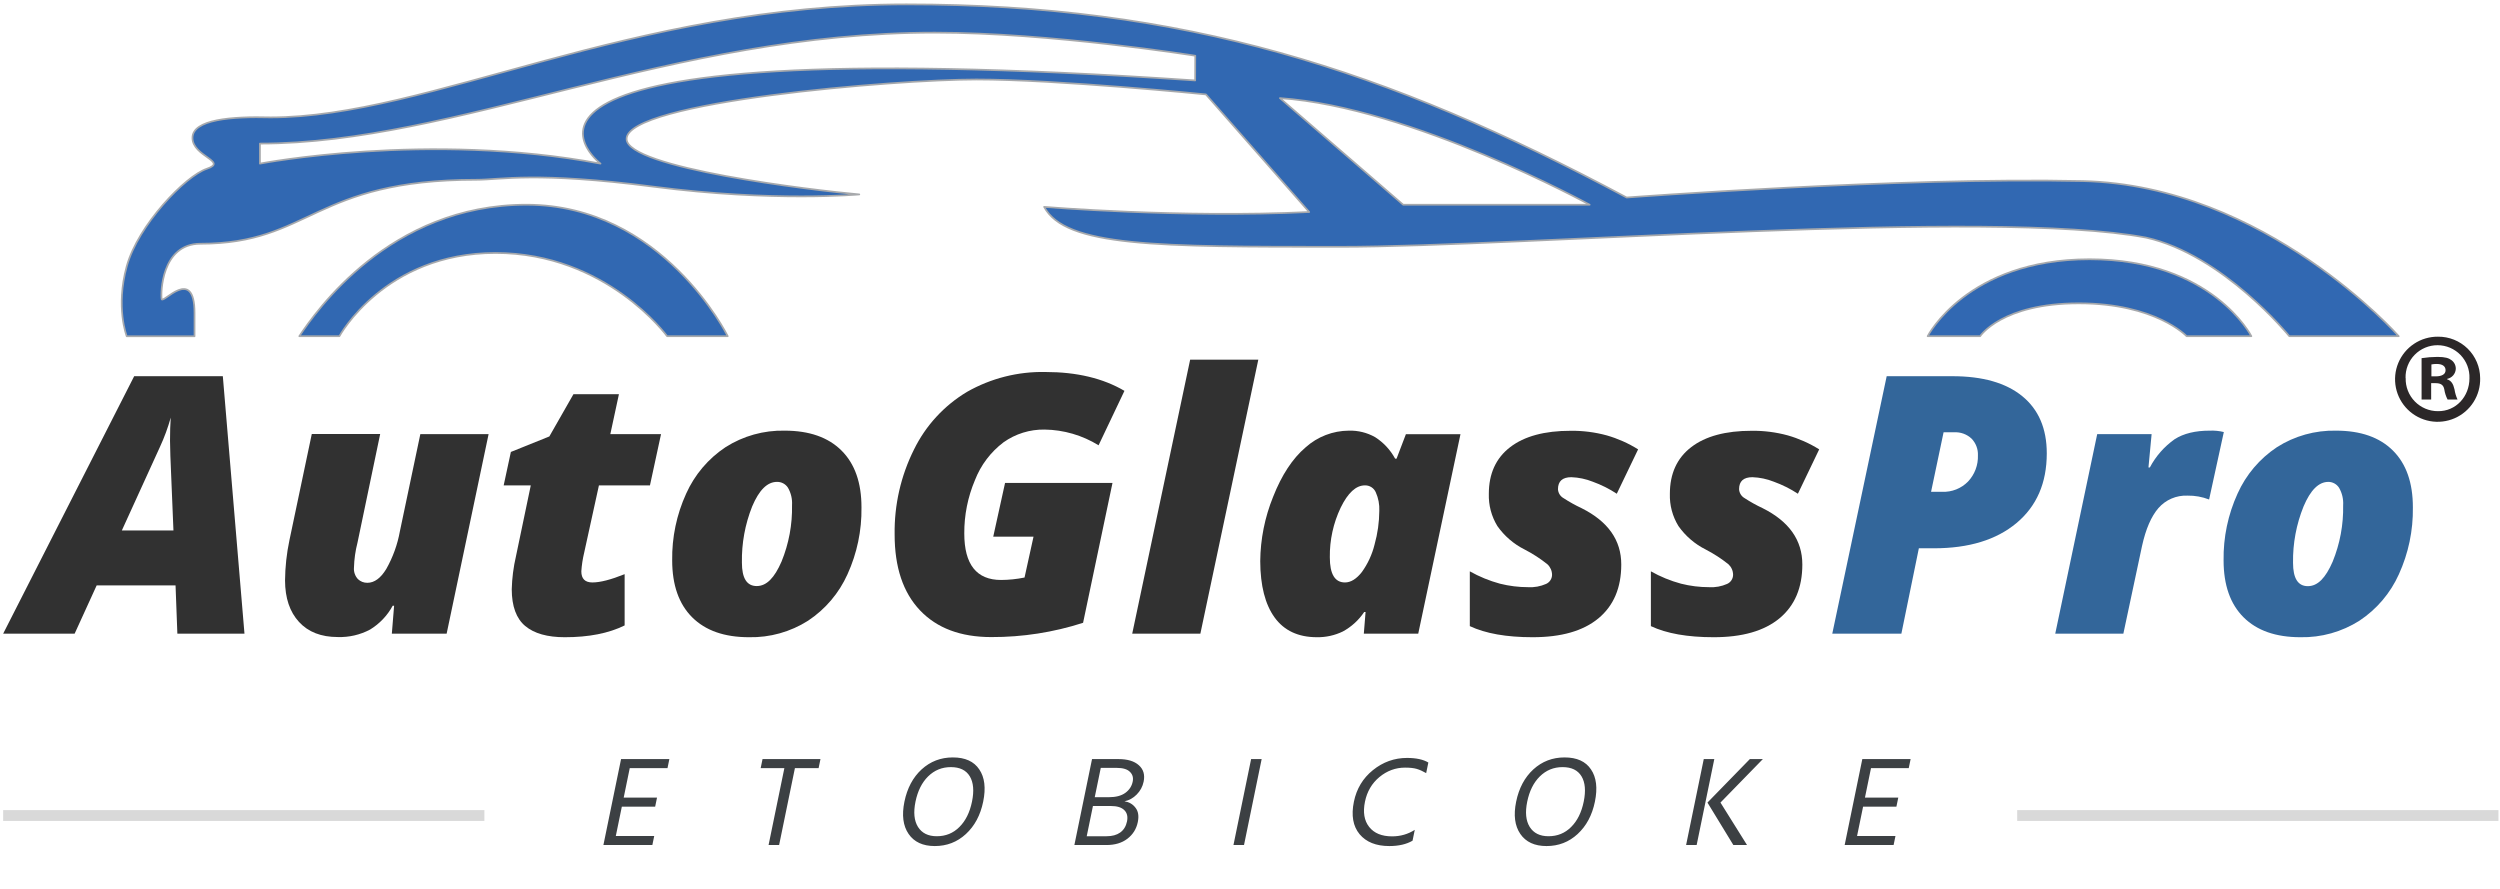
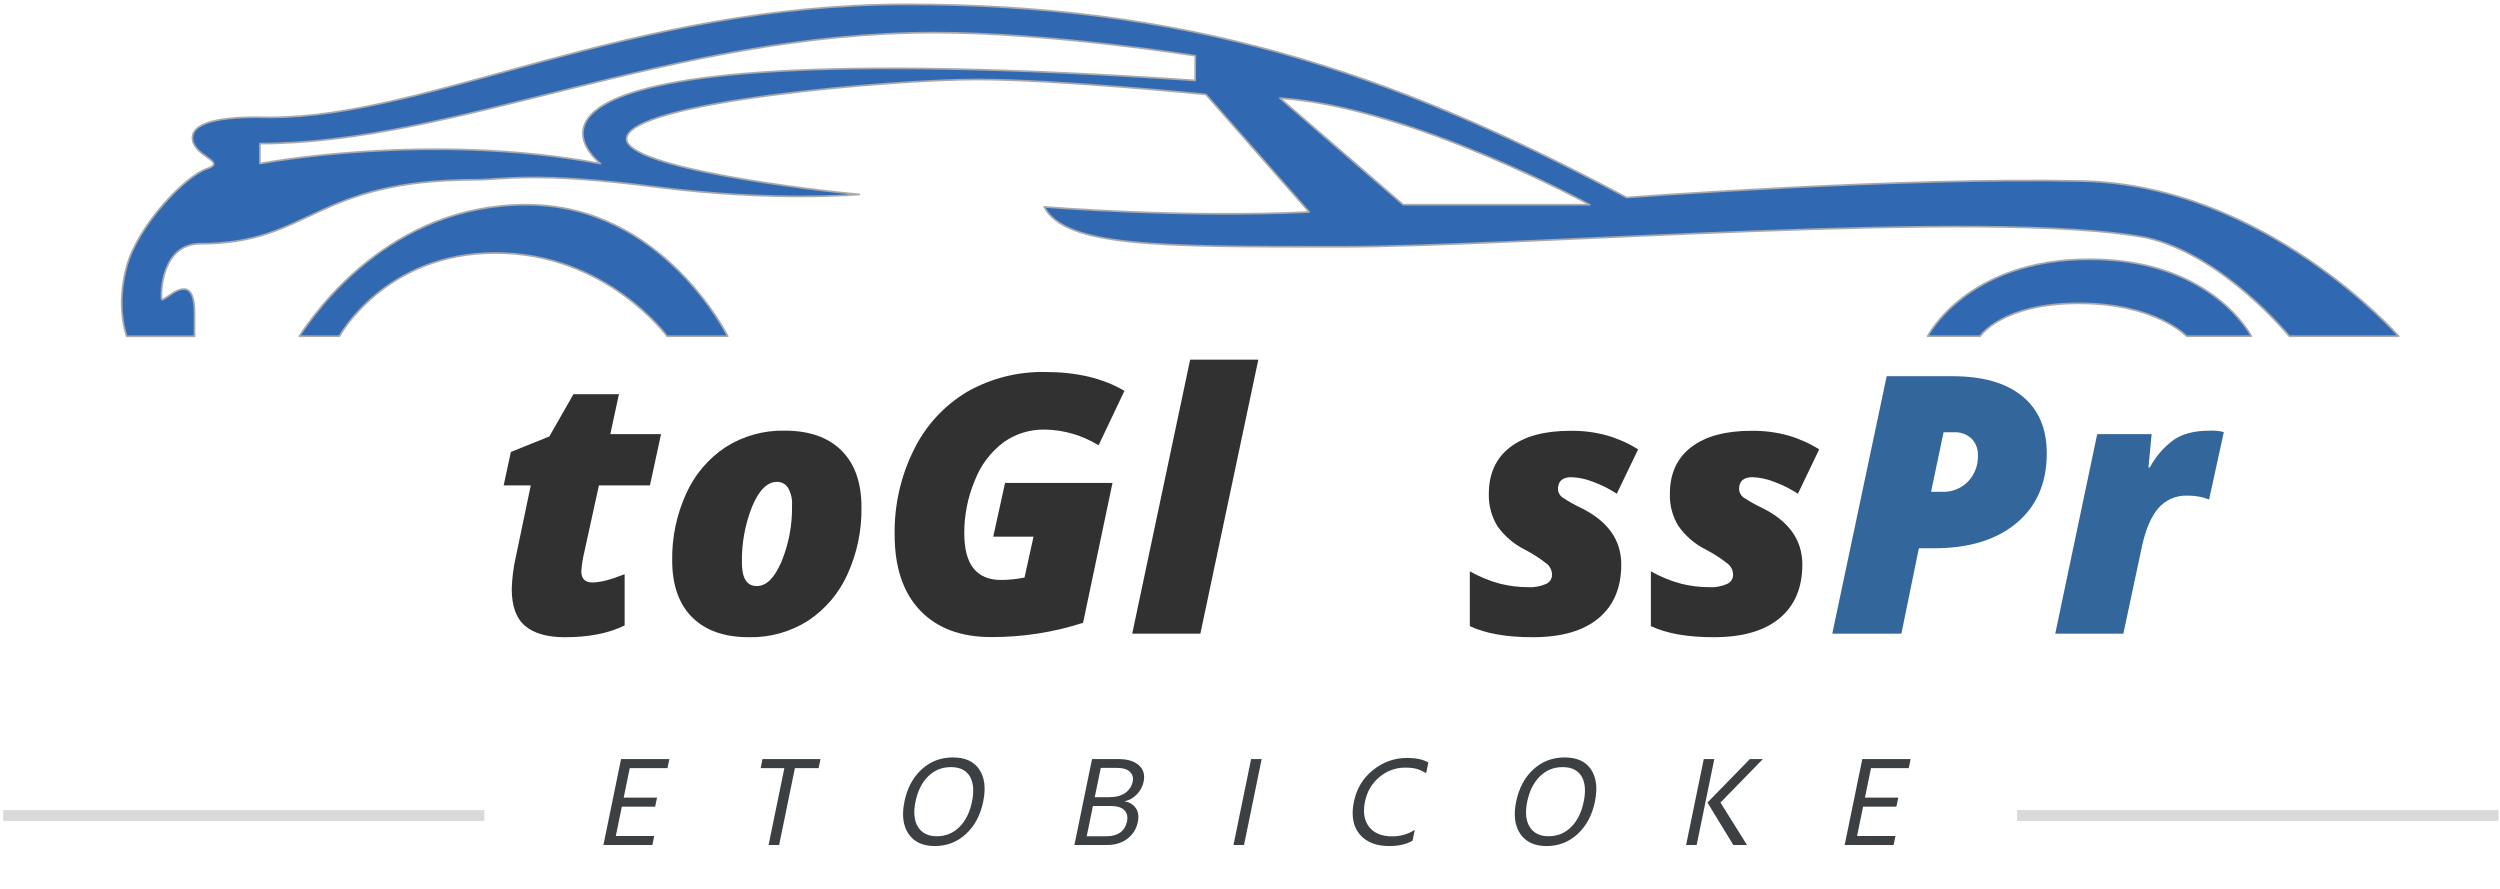
<svg xmlns="http://www.w3.org/2000/svg" width="332" height="118" viewBox="0 0 332 118" fill="none">
  <path d="M88.593 44.647H96.641C96.641 44.647 88.045 27.186 69.901 27.186C51.757 27.186 41.935 41.373 39.748 44.647H45.07C45.07 44.647 51.074 33.594 65.81 33.594C80.545 33.594 88.593 44.647 88.593 44.647Z" fill="#3168B2" stroke="#A7A9AC" stroke-width="0.232" stroke-linecap="round" stroke-linejoin="round" />
  <path d="M255.994 44.647H262.96C262.96 44.647 265.826 40.282 276.056 40.282C286.287 40.282 290.383 44.647 290.383 44.647H298.979C298.979 44.647 293.792 34.43 277.491 34.43C261.191 34.43 255.994 44.647 255.994 44.647Z" fill="#3168B2" stroke="#A7A9AC" stroke-width="0.232" stroke-linecap="round" stroke-linejoin="round" />
  <path d="M276.595 24.046C252.307 23.498 216.019 26.229 216.019 26.229C184.092 9.176 157.078 0.58 120.381 0.58C83.684 0.58 56.94 15.589 35.93 15.589C30.743 15.45 25.56 15.859 25.56 18.316C25.56 20.772 30.334 21.455 27.469 22.412C24.604 23.368 18.33 29.912 16.83 35.368C15.33 40.825 16.83 44.656 16.83 44.656H25.834V41.577C25.834 35.234 21.604 40.416 21.469 39.72C21.334 39.023 21.395 32.368 26.619 32.368C41.248 32.368 41.559 23.874 63.251 23.874C66.627 23.874 71.025 22.75 86.884 24.803C102.743 26.856 114.112 25.82 114.112 25.82C107.972 25.272 83.211 22.305 83.211 18.45C83.211 13.514 118.923 10.556 129.65 10.556C140.378 10.556 160.147 12.538 160.147 12.538L173.861 28.156C156.808 28.978 138.66 27.474 138.66 27.474C141.511 32.777 153.585 32.777 177.952 32.777C202.319 32.777 264.33 27.669 284.982 31.551C295.199 33.803 304.022 44.647 304.022 44.647H318.549C318.549 44.647 300.878 24.613 276.595 24.046ZM158.717 10.681C56.187 3.715 79.746 21.729 79.746 21.729C56.837 17.428 34.519 21.729 34.519 21.729V19.068C60.525 19.068 89.29 4.333 124.147 4.333C139.496 4.333 158.731 7.402 158.731 7.402L158.717 10.681ZM186.344 27.19L169.974 13.031C187.431 14.224 211.106 27.186 211.106 27.186L186.344 27.19Z" fill="#3168B2" stroke="#A7A9AC" stroke-width="0.232" stroke-linecap="round" stroke-linejoin="round" />
-   <path d="M23.313 77.745H12.836L9.91 84.153H0.418L17.819 49.96H29.591L32.466 84.153H23.554L23.313 77.745ZM16.179 70.449H23.034L22.625 60.534L22.579 58.523C22.579 57.353 22.61 56.331 22.672 55.458C22.302 56.789 21.826 58.087 21.246 59.34L16.179 70.449Z" fill="#313131" />
-   <path d="M47.006 75.385C46.983 75.661 47.018 75.938 47.109 76.2C47.199 76.461 47.343 76.701 47.531 76.904C47.867 77.227 48.318 77.404 48.785 77.396C49.714 77.396 50.551 76.785 51.297 75.562C52.178 74.002 52.791 72.305 53.108 70.542L55.82 57.655H64.885L59.313 84.153H52.036L52.337 80.438H52.152C51.448 81.741 50.411 82.834 49.147 83.605C47.827 84.306 46.346 84.649 44.851 84.599C42.653 84.599 40.94 83.932 39.711 82.597C38.481 81.263 37.862 79.427 37.853 77.09C37.869 75.29 38.065 73.496 38.438 71.735L41.406 57.631H50.489L47.475 72.065C47.194 73.15 47.037 74.264 47.006 75.385Z" fill="#313131" />
  <path d="M78.673 77.35C79.7 77.35 81.13 76.983 82.951 76.249V83.057C80.833 84.104 78.183 84.625 75 84.622C72.69 84.622 70.941 84.127 69.752 83.136C68.564 82.145 67.966 80.52 67.96 78.26C67.998 76.779 68.186 75.305 68.522 73.862L70.486 64.463H66.887L67.844 60.018L72.952 57.961L76.156 52.347H82.194L81.051 57.655H87.785L86.313 64.463H79.537L77.573 73.421C77.379 74.226 77.255 75.046 77.201 75.873C77.201 76.858 77.689 77.35 78.673 77.35Z" fill="#313131" />
  <path d="M99.465 84.622C96.204 84.622 93.691 83.741 91.923 81.98C90.155 80.218 89.269 77.7 89.266 74.424C89.22 71.365 89.855 68.333 91.124 65.549C92.249 63.043 94.06 60.906 96.348 59.387C98.692 57.893 101.427 57.129 104.206 57.19C107.466 57.19 109.982 58.071 111.752 59.833C113.523 61.594 114.407 64.111 114.404 67.384C114.45 70.445 113.815 73.477 112.547 76.263C111.422 78.771 109.609 80.908 107.317 82.426C104.974 83.917 102.242 84.682 99.465 84.622ZM103.18 63.994C101.898 63.994 100.807 65.08 99.892 67.244C98.944 69.619 98.479 72.16 98.526 74.717C98.526 76.788 99.181 77.828 100.491 77.828C101.8 77.828 102.85 76.741 103.788 74.577C104.759 72.203 105.233 69.656 105.181 67.091C105.234 66.281 105.047 65.473 104.643 64.769C104.484 64.522 104.264 64.321 104.004 64.185C103.745 64.049 103.454 63.983 103.161 63.994H103.18Z" fill="#313131" />
  <path d="M133.472 64.133H147.739L143.833 82.709C139.896 83.978 135.784 84.617 131.647 84.604C127.579 84.604 124.421 83.419 122.174 81.051C119.926 78.683 118.804 75.322 118.807 70.969C118.749 67.058 119.631 63.191 121.379 59.693C122.938 56.512 125.387 53.852 128.429 52.035C131.601 50.232 135.202 49.322 138.85 49.402C142.996 49.402 146.488 50.237 149.327 51.905L145.89 59.136C143.735 57.803 141.258 57.08 138.725 57.046C136.77 57.015 134.857 57.609 133.263 58.741C131.559 60.031 130.247 61.769 129.474 63.761C128.525 66.003 128.043 68.414 128.057 70.848C128.057 74.963 129.687 77.02 132.948 77.02C133.993 77.014 135.035 76.905 136.059 76.695L137.252 71.266H131.903L133.472 64.133Z" fill="#313131" />
  <path d="M159.409 84.153H150.358L158.053 47.763H167.104L159.409 84.153Z" fill="#313131" />
-   <path d="M188.341 84.153H181.115L181.347 81.278H181.161C180.441 82.356 179.468 83.243 178.328 83.861C177.259 84.38 176.081 84.641 174.892 84.622C172.415 84.622 170.544 83.752 169.277 82.012C168.011 80.272 167.372 77.774 167.359 74.517C167.387 71.59 167.967 68.694 169.068 65.981C170.208 63.083 171.646 60.893 173.383 59.41C174.962 57.992 177.005 57.203 179.127 57.19C180.345 57.156 181.549 57.452 182.61 58.049C183.728 58.762 184.646 59.748 185.276 60.915H185.462L186.702 57.664H193.951L188.341 84.153ZM178.612 77.35C179.387 77.35 180.135 76.885 180.846 75.98C181.641 74.881 182.217 73.638 182.541 72.32C182.951 70.858 183.163 69.348 183.172 67.83C183.208 66.99 183.049 66.154 182.708 65.387C182.587 65.104 182.385 64.865 182.127 64.699C181.868 64.533 181.566 64.449 181.259 64.458C180.076 64.458 179.003 65.444 178.041 67.416C177.064 69.472 176.571 71.725 176.601 74.001C176.598 76.234 177.268 77.35 178.612 77.35Z" fill="#313131" />
  <path d="M215.304 74.963C215.304 78.059 214.291 80.444 212.267 82.119C210.242 83.794 207.326 84.628 203.517 84.622C200.059 84.622 197.284 84.132 195.191 83.15V75.873C196.451 76.583 197.794 77.134 199.189 77.512C200.413 77.821 201.67 77.977 202.932 77.977C203.751 78.025 204.569 77.876 205.319 77.545C205.553 77.441 205.753 77.272 205.893 77.058C206.034 76.844 206.111 76.594 206.113 76.337C206.112 76.076 206.057 75.818 205.952 75.579C205.847 75.339 205.695 75.123 205.505 74.944C204.56 74.186 203.541 73.525 202.463 72.971C201.02 72.248 199.779 71.179 198.85 69.859C198.064 68.572 197.67 67.084 197.717 65.577C197.717 62.899 198.661 60.834 200.55 59.382C202.438 57.93 205.12 57.206 208.593 57.209C210.204 57.19 211.809 57.395 213.363 57.817C214.836 58.237 216.243 58.863 217.542 59.675L214.709 65.568C213.712 64.913 212.641 64.377 211.519 63.971C210.613 63.61 209.651 63.408 208.677 63.371C207.494 63.371 206.901 63.902 206.898 64.964C206.911 65.209 206.985 65.446 207.114 65.654C207.244 65.862 207.423 66.034 207.637 66.153C208.404 66.653 209.204 67.098 210.033 67.486C213.55 69.245 215.307 71.737 215.304 74.963Z" fill="#313131" />
  <path d="M239.35 74.963C239.35 78.059 238.336 80.444 236.309 82.119C234.281 83.794 231.364 84.629 227.559 84.622C224.098 84.622 221.324 84.132 219.237 83.15V75.873C220.496 76.585 221.84 77.135 223.236 77.512C224.459 77.822 225.717 77.978 226.979 77.977C227.796 78.025 228.613 77.877 229.361 77.545C229.595 77.441 229.795 77.272 229.935 77.058C230.076 76.844 230.152 76.594 230.155 76.337C230.154 76.076 230.1 75.817 229.995 75.578C229.891 75.338 229.738 75.123 229.547 74.944C228.603 74.187 227.585 73.526 226.51 72.971C225.067 72.248 223.825 71.179 222.897 69.859C222.107 68.574 221.711 67.085 221.759 65.577C221.759 62.899 222.703 60.834 224.592 59.382C226.48 57.93 229.161 57.206 232.635 57.209C234.247 57.19 235.854 57.395 237.409 57.817C238.882 58.238 240.289 58.863 241.589 59.675L238.761 65.568C237.761 64.914 236.689 64.378 235.566 63.971C234.659 63.609 233.698 63.407 232.723 63.371C231.541 63.371 230.949 63.902 230.949 64.964C230.962 65.208 231.036 65.445 231.164 65.653C231.292 65.861 231.471 66.033 231.683 66.153C232.45 66.653 233.251 67.098 234.079 67.486C237.593 69.245 239.35 71.737 239.35 74.963Z" fill="#313131" />
  <path d="M271.812 60.204C271.812 64.133 270.474 67.217 267.799 69.455C265.124 71.693 261.465 72.813 256.821 72.813H254.824L252.502 84.153H243.326L250.552 49.96H259.273C263.298 49.96 266.394 50.845 268.561 52.616C270.728 54.387 271.812 56.916 271.812 60.204ZM256.445 65.313H257.917C258.554 65.339 259.19 65.231 259.783 64.996C260.375 64.76 260.912 64.403 261.358 63.947C261.795 63.483 262.136 62.938 262.36 62.341C262.585 61.745 262.69 61.11 262.668 60.474C262.686 60.065 262.62 59.657 262.474 59.274C262.329 58.892 262.107 58.543 261.823 58.249C261.513 57.958 261.148 57.733 260.748 57.589C260.349 57.444 259.924 57.383 259.501 57.408H258.107L256.445 65.313Z" fill="#33669A" />
  <path d="M293.467 57.19C294.092 57.163 294.717 57.226 295.324 57.376L293.369 66.334C292.454 65.977 291.477 65.802 290.494 65.819C289.77 65.789 289.049 65.921 288.383 66.206C287.716 66.492 287.123 66.923 286.645 67.467C285.688 68.57 284.96 70.249 284.462 72.506L281.982 84.153H272.936L278.508 57.655H285.734L285.316 62.076H285.502C286.289 60.582 287.419 59.296 288.799 58.323C289.988 57.565 291.544 57.187 293.467 57.19Z" fill="#33669A" />
-   <path d="M305.49 84.622C302.23 84.622 299.716 83.741 297.948 81.98C296.18 80.218 295.295 77.7 295.292 74.424C295.245 71.365 295.88 68.333 297.149 65.549C298.274 63.043 300.085 60.906 302.374 59.387C304.718 57.893 307.452 57.129 310.231 57.19C313.491 57.19 316.007 58.071 317.778 59.833C319.549 61.594 320.433 64.111 320.43 67.384C320.475 70.445 319.841 73.477 318.572 76.263C317.446 78.771 315.631 80.908 313.338 82.426C310.996 83.916 308.265 84.681 305.49 84.622ZM309.205 63.994C307.923 63.994 306.832 65.08 305.917 67.244C304.954 69.621 304.477 72.166 304.515 74.731C304.515 76.802 305.169 77.842 306.479 77.842C307.789 77.842 308.838 76.755 309.776 74.591C310.747 72.217 311.221 69.669 311.169 67.105C311.223 66.295 311.035 65.487 310.631 64.783C310.477 64.539 310.264 64.339 310.011 64.201C309.758 64.062 309.475 63.991 309.186 63.994H309.205Z" fill="#33669A" />
-   <path d="M329.364 50.21C329.395 51.336 329.088 52.446 328.484 53.396C327.879 54.347 327.005 55.095 325.972 55.545C324.939 55.995 323.796 56.126 322.688 55.921C321.58 55.716 320.559 55.185 319.755 54.396C318.952 53.607 318.402 52.596 318.177 51.492C317.952 50.389 318.062 49.243 318.493 48.202C318.924 47.161 319.655 46.273 320.595 45.651C321.534 45.029 322.637 44.702 323.764 44.712C324.493 44.704 325.216 44.84 325.893 45.112C326.569 45.384 327.185 45.788 327.706 46.298C328.226 46.809 328.64 47.418 328.925 48.089C329.21 48.76 329.359 49.481 329.364 50.21ZM319.473 50.21C319.458 50.783 319.558 51.352 319.767 51.885C319.976 52.418 320.29 52.904 320.69 53.314C321.09 53.723 321.568 54.048 322.096 54.27C322.624 54.492 323.191 54.605 323.764 54.603C326.146 54.636 327.943 52.658 327.943 50.243C327.964 49.674 327.871 49.107 327.668 48.575C327.465 48.043 327.157 47.558 326.763 47.147C326.369 46.737 325.896 46.41 325.373 46.185C324.85 45.961 324.287 45.845 323.718 45.843C323.149 45.84 322.585 45.953 322.06 46.173C321.535 46.393 321.06 46.716 320.663 47.124C320.265 47.531 319.954 48.014 319.747 48.545C319.54 49.075 319.442 49.641 319.459 50.21H319.473ZM322.858 53.062H321.586V47.563C322.285 47.456 322.991 47.4 323.699 47.396C324.739 47.396 325.208 47.563 325.556 47.828C325.74 47.962 325.889 48.139 325.988 48.344C326.088 48.549 326.136 48.775 326.128 49.003C326.109 49.317 325.987 49.616 325.78 49.853C325.573 50.09 325.294 50.251 324.985 50.312V50.377C325.524 50.545 325.793 50.981 325.96 51.72C326.03 52.184 326.165 52.635 326.36 53.062H325.041C324.823 52.641 324.675 52.188 324.604 51.72C324.502 51.148 324.168 50.884 323.462 50.884H322.858V53.062ZM322.891 49.978H323.494C324.2 49.978 324.772 49.741 324.772 49.17C324.772 48.669 324.4 48.334 323.597 48.334C323.36 48.329 323.123 48.351 322.891 48.399V49.978Z" fill="#2B2728" />
  <path d="M0.418 108.302H64.328" stroke="black" stroke-opacity="0.15" stroke-width="1.441" />
  <path d="M81.78 111.018H86.88L86.633 112.22H80.132L82.477 100.806H88.891L88.644 102.008H83.63L82.827 105.92H87.253L87.006 107.123H82.58L81.78 111.018ZM108.958 100.806L108.711 102.008H105.564L103.466 112.22H102.066L104.164 102.008H101.017L101.264 100.806H108.958ZM120.107 106.462C120.476 104.667 121.236 103.239 122.387 102.178C123.551 101.116 124.933 100.586 126.535 100.586C128.172 100.586 129.342 101.116 130.047 102.178C130.765 103.228 130.938 104.656 130.567 106.462C130.198 108.257 129.431 109.691 128.266 110.764C127.114 111.825 125.737 112.356 124.135 112.356C122.556 112.356 121.398 111.82 120.662 110.747C119.925 109.674 119.741 108.246 120.107 106.462ZM121.577 106.462C121.287 107.874 121.397 108.991 121.908 109.815C122.43 110.64 123.262 111.052 124.403 111.052C125.59 111.052 126.59 110.645 127.402 109.832C128.226 109.02 128.785 107.896 129.08 106.462C129.375 105.028 129.277 103.905 128.787 103.092C128.297 102.279 127.458 101.873 126.271 101.873C125.095 101.873 124.089 102.285 123.251 103.109C122.427 103.922 121.869 105.04 121.577 106.462ZM144.317 111.052H146.963C147.7 111.052 148.299 110.888 148.758 110.561C149.231 110.222 149.533 109.731 149.666 109.087C149.798 108.444 149.676 107.941 149.301 107.58C148.937 107.219 148.346 107.038 147.528 107.038H145.142L144.317 111.052ZM146.182 101.974L145.382 105.869H147.249C148.183 105.869 148.914 105.678 149.442 105.294C149.97 104.91 150.297 104.413 150.422 103.803C150.531 103.273 150.407 102.838 150.051 102.499C149.708 102.149 149.121 101.974 148.291 101.974H146.182ZM145.022 100.806H148.531C149.73 100.806 150.631 101.077 151.234 101.619C151.849 102.161 152.063 102.889 151.875 103.803C151.74 104.458 151.433 105.028 150.953 105.514C150.487 105.988 149.947 106.287 149.333 106.411C149.958 106.513 150.446 106.801 150.799 107.275C151.164 107.738 151.265 108.37 151.1 109.172C150.913 110.086 150.45 110.826 149.711 111.39C148.987 111.944 148.06 112.22 146.93 112.22H142.677L145.022 100.806ZM163.803 112.22L166.148 100.806H167.548L165.204 112.22H163.803ZM189.684 101.263L189.395 102.669C188.941 102.409 188.524 102.223 188.144 102.11C187.764 101.997 187.245 101.94 186.588 101.94C185.332 101.94 184.197 102.358 183.184 103.194C182.182 104.029 181.544 105.119 181.268 106.462C180.98 107.862 181.165 108.98 181.824 109.815C182.482 110.651 183.497 111.069 184.869 111.069C185.975 111.069 186.979 110.781 187.881 110.205L187.586 111.645C186.774 112.119 185.745 112.356 184.5 112.356C182.748 112.356 181.433 111.831 180.553 110.781C179.677 109.72 179.425 108.28 179.798 106.462C180.151 104.746 180.99 103.352 182.317 102.279C183.658 101.195 185.17 100.653 186.852 100.653C188.063 100.653 189.006 100.857 189.684 101.263ZM201.344 106.462C201.713 104.667 202.473 103.239 203.625 102.178C204.788 101.116 206.17 100.586 207.773 100.586C209.409 100.586 210.58 101.116 211.284 102.178C212.002 103.228 212.175 104.656 211.804 106.462C211.435 108.257 210.668 109.691 209.503 110.764C208.351 111.825 206.974 112.356 205.372 112.356C203.793 112.356 202.635 111.82 201.899 110.747C201.163 109.674 200.978 108.246 201.344 106.462ZM202.814 106.462C202.524 107.874 202.634 108.991 203.145 109.815C203.667 110.64 204.499 111.052 205.64 111.052C206.827 111.052 207.827 110.645 208.639 109.832C209.463 109.02 210.023 107.896 210.317 106.462C210.612 105.028 210.514 103.905 210.024 103.092C209.534 102.279 208.695 101.873 207.508 101.873C206.333 101.873 205.326 102.285 204.488 103.109C203.664 103.922 203.106 105.04 202.814 106.462ZM223.914 112.22L226.259 100.806H227.659L225.315 112.22H223.914ZM228.478 106.581L232.005 112.22H230.19L226.75 106.581L232.379 100.806H234.108L228.478 106.581ZM246.618 111.018H251.718L251.471 112.22H244.971L247.315 100.806H253.729L253.482 102.008H248.469L247.665 105.92H252.091L251.844 107.123H247.418L246.618 111.018Z" fill="#3C4043" />
  <path d="M267.883 108.302H331.793" stroke="black" stroke-opacity="0.15" stroke-width="1.441" />
</svg>